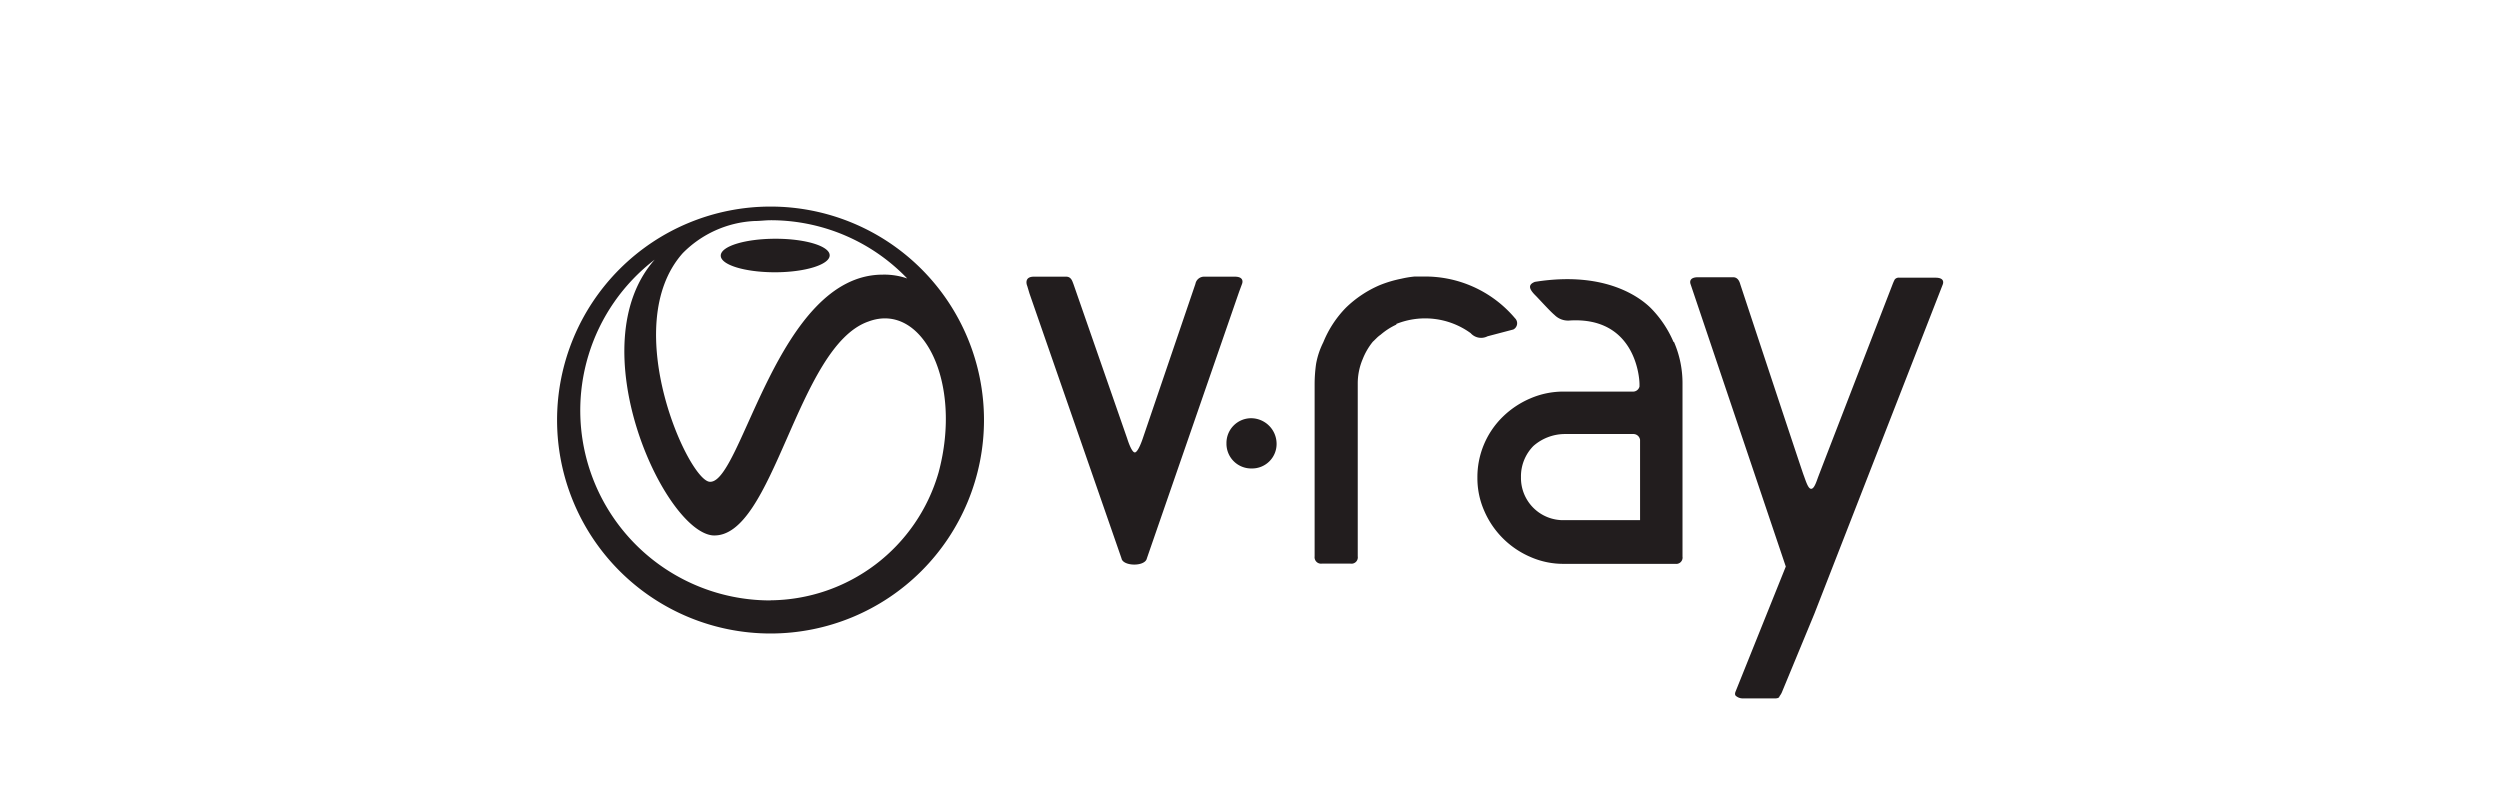
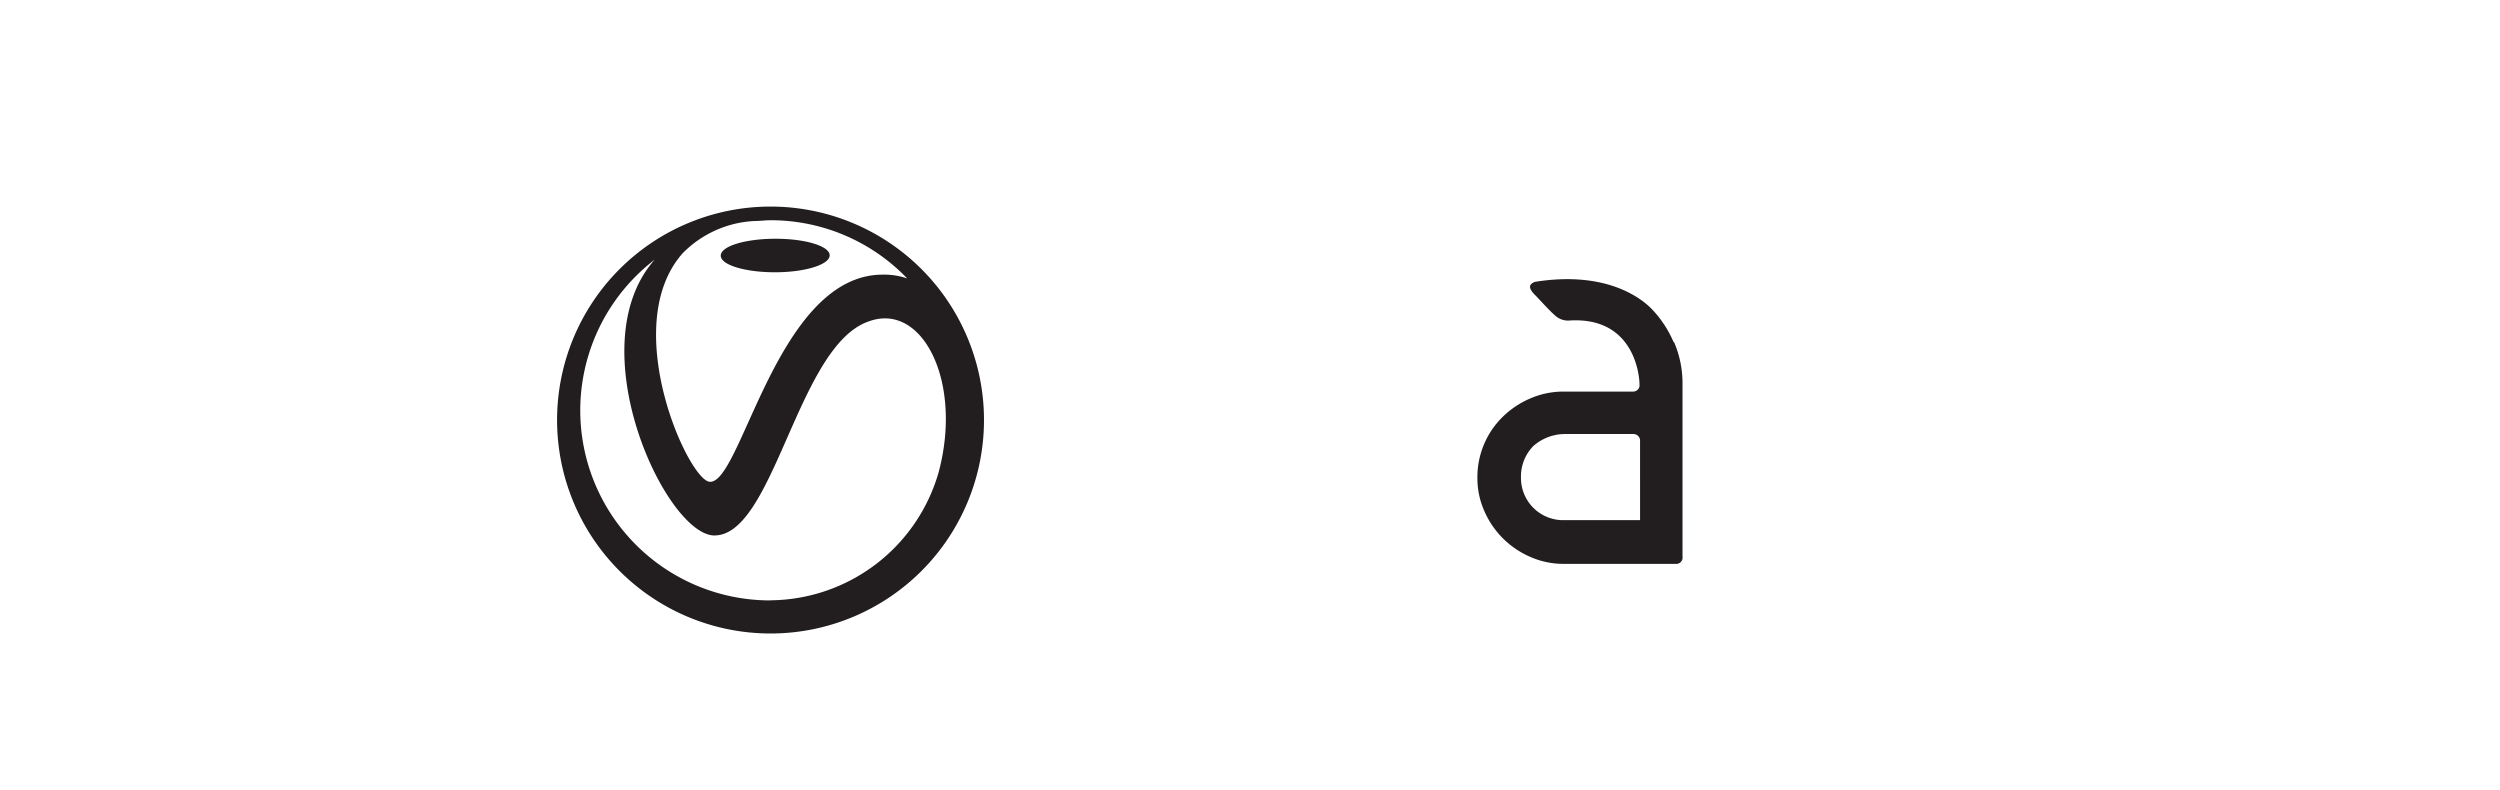
<svg xmlns="http://www.w3.org/2000/svg" viewBox="0 0 221.47 70">
  <g id="a329cf2f-6ed4-45b0-927b-303317049b1e" data-name="V-Ray">
-     <path d="M91.2,26,91,25.33c-.09-.21-.22-.82.59-.82h2.86c.46,0,.55.43.64.64l4.77,13.71s.37,1.22.67,1.22.7-1.22.7-1.22l4.67-13.71a.78.78,0,0,1,.81-.64h2.68c.75,0,.72.43.64.64l-.26.7L101.6,49.46c-.15.76-2.13.72-2.25,0Zm67,24.19-8.43-25c-.08-.21-.11-.62.64-.63h3.12c.22,0,.5.1.64.63,0,0,5.4,16.34,5.6,16.87s.39,1.2.65,1.24.44-.46.63-1c.25-.67,6.59-17.06,6.59-17.06a4.12,4.12,0,0,1,.21-.48.46.46,0,0,1,.42-.16h3.19c.79,0,.72.43.63.64L160.72,54.4l-2.83,6.84a1.5,1.5,0,0,1-.25.44c0,.13-.18.19-.38.19h-2.87a.93.93,0,0,1-.57-.19c-.13-.08-.15-.23-.06-.44ZM108.65,39.27a2.19,2.19,0,0,1,2.22-2.22,2.27,2.27,0,0,1,2.22,2.22,2.17,2.17,0,0,1-2.22,2.23,2.19,2.19,0,0,1-2.22-2.23m15.06-10.52a6,6,0,0,0-1.4.9,2.58,2.58,0,0,0-.38.32l-.32.31a5.84,5.84,0,0,0-.89,1.53,5.53,5.53,0,0,0-.44,2.22V49.29a.56.56,0,0,1-.64.64H117.1a.57.57,0,0,1-.64-.64V34a13.05,13.05,0,0,1,.13-1.77,7,7,0,0,1,.64-1.91,9.46,9.46,0,0,1,2-3.06,9.88,9.88,0,0,1,3-2,10.74,10.74,0,0,1,1.91-.57,9,9,0,0,1,1.14-.19h.7a10.41,10.41,0,0,1,8.23,3.69.62.62,0,0,1-.15,1l-2.28.6a1.24,1.24,0,0,1-1.5-.28,6.87,6.87,0,0,0-6.59-.81" fill="#221d1e" />
    <path d="M148.26,30.31a9.66,9.66,0,0,0-2-3c-.85-.85-3.93-3.36-10.29-2.34-.63.25-.53.63.08,1.23.25.25,1.3,1.41,1.66,1.7a1.69,1.69,0,0,0,1.39.49c5.66-.31,6.14,4.85,6.14,5.66v.19a.59.59,0,0,1-.63.45h-6.1a7.35,7.35,0,0,0-2.93.6,7.94,7.94,0,0,0-2.44,1.62,7.47,7.47,0,0,0-2.26,5.41,7.17,7.17,0,0,0,.6,2.92,7.8,7.8,0,0,0,4.1,4.1,7.19,7.19,0,0,0,2.93.61h9.91a.56.56,0,0,0,.63-.64V34a9.2,9.2,0,0,0-.76-3.72m-3,15.8h-6.73a3.74,3.74,0,0,1-3.82-3.81,3.83,3.83,0,0,1,1.11-2.77,4.25,4.25,0,0,1,2.71-1.05h6.1a.6.6,0,0,1,.63.51ZM68.26,18.3A18.91,18.91,0,1,0,87.17,37.21,18.91,18.91,0,0,0,68.26,18.3m-7.78,4.13a9.58,9.58,0,0,1,6.35-2.85c.47,0,1-.07,1.43-.07a16.75,16.75,0,0,1,12.11,5.16,6.18,6.18,0,0,0-2.17-.34c-9.33,0-12.49,18.42-15.29,18.35-1.85.07-8.18-13.78-2.43-20.25m7.78,30.76A16.83,16.83,0,0,1,58,23c-6.74,7.61.79,24,5.13,24.43,5.41.34,7.46-16.76,13.81-18.95,4.77-1.78,8.38,5.35,6.2,13.4a15.64,15.64,0,0,1-14.89,11.3m.4-29.06c2.65,0,4.83-.67,4.85-1.49s-2.13-1.48-4.79-1.48-4.83.65-4.86,1.48,2.13,1.49,4.8,1.49" fill="#221d1e" />
  </g>
</svg>